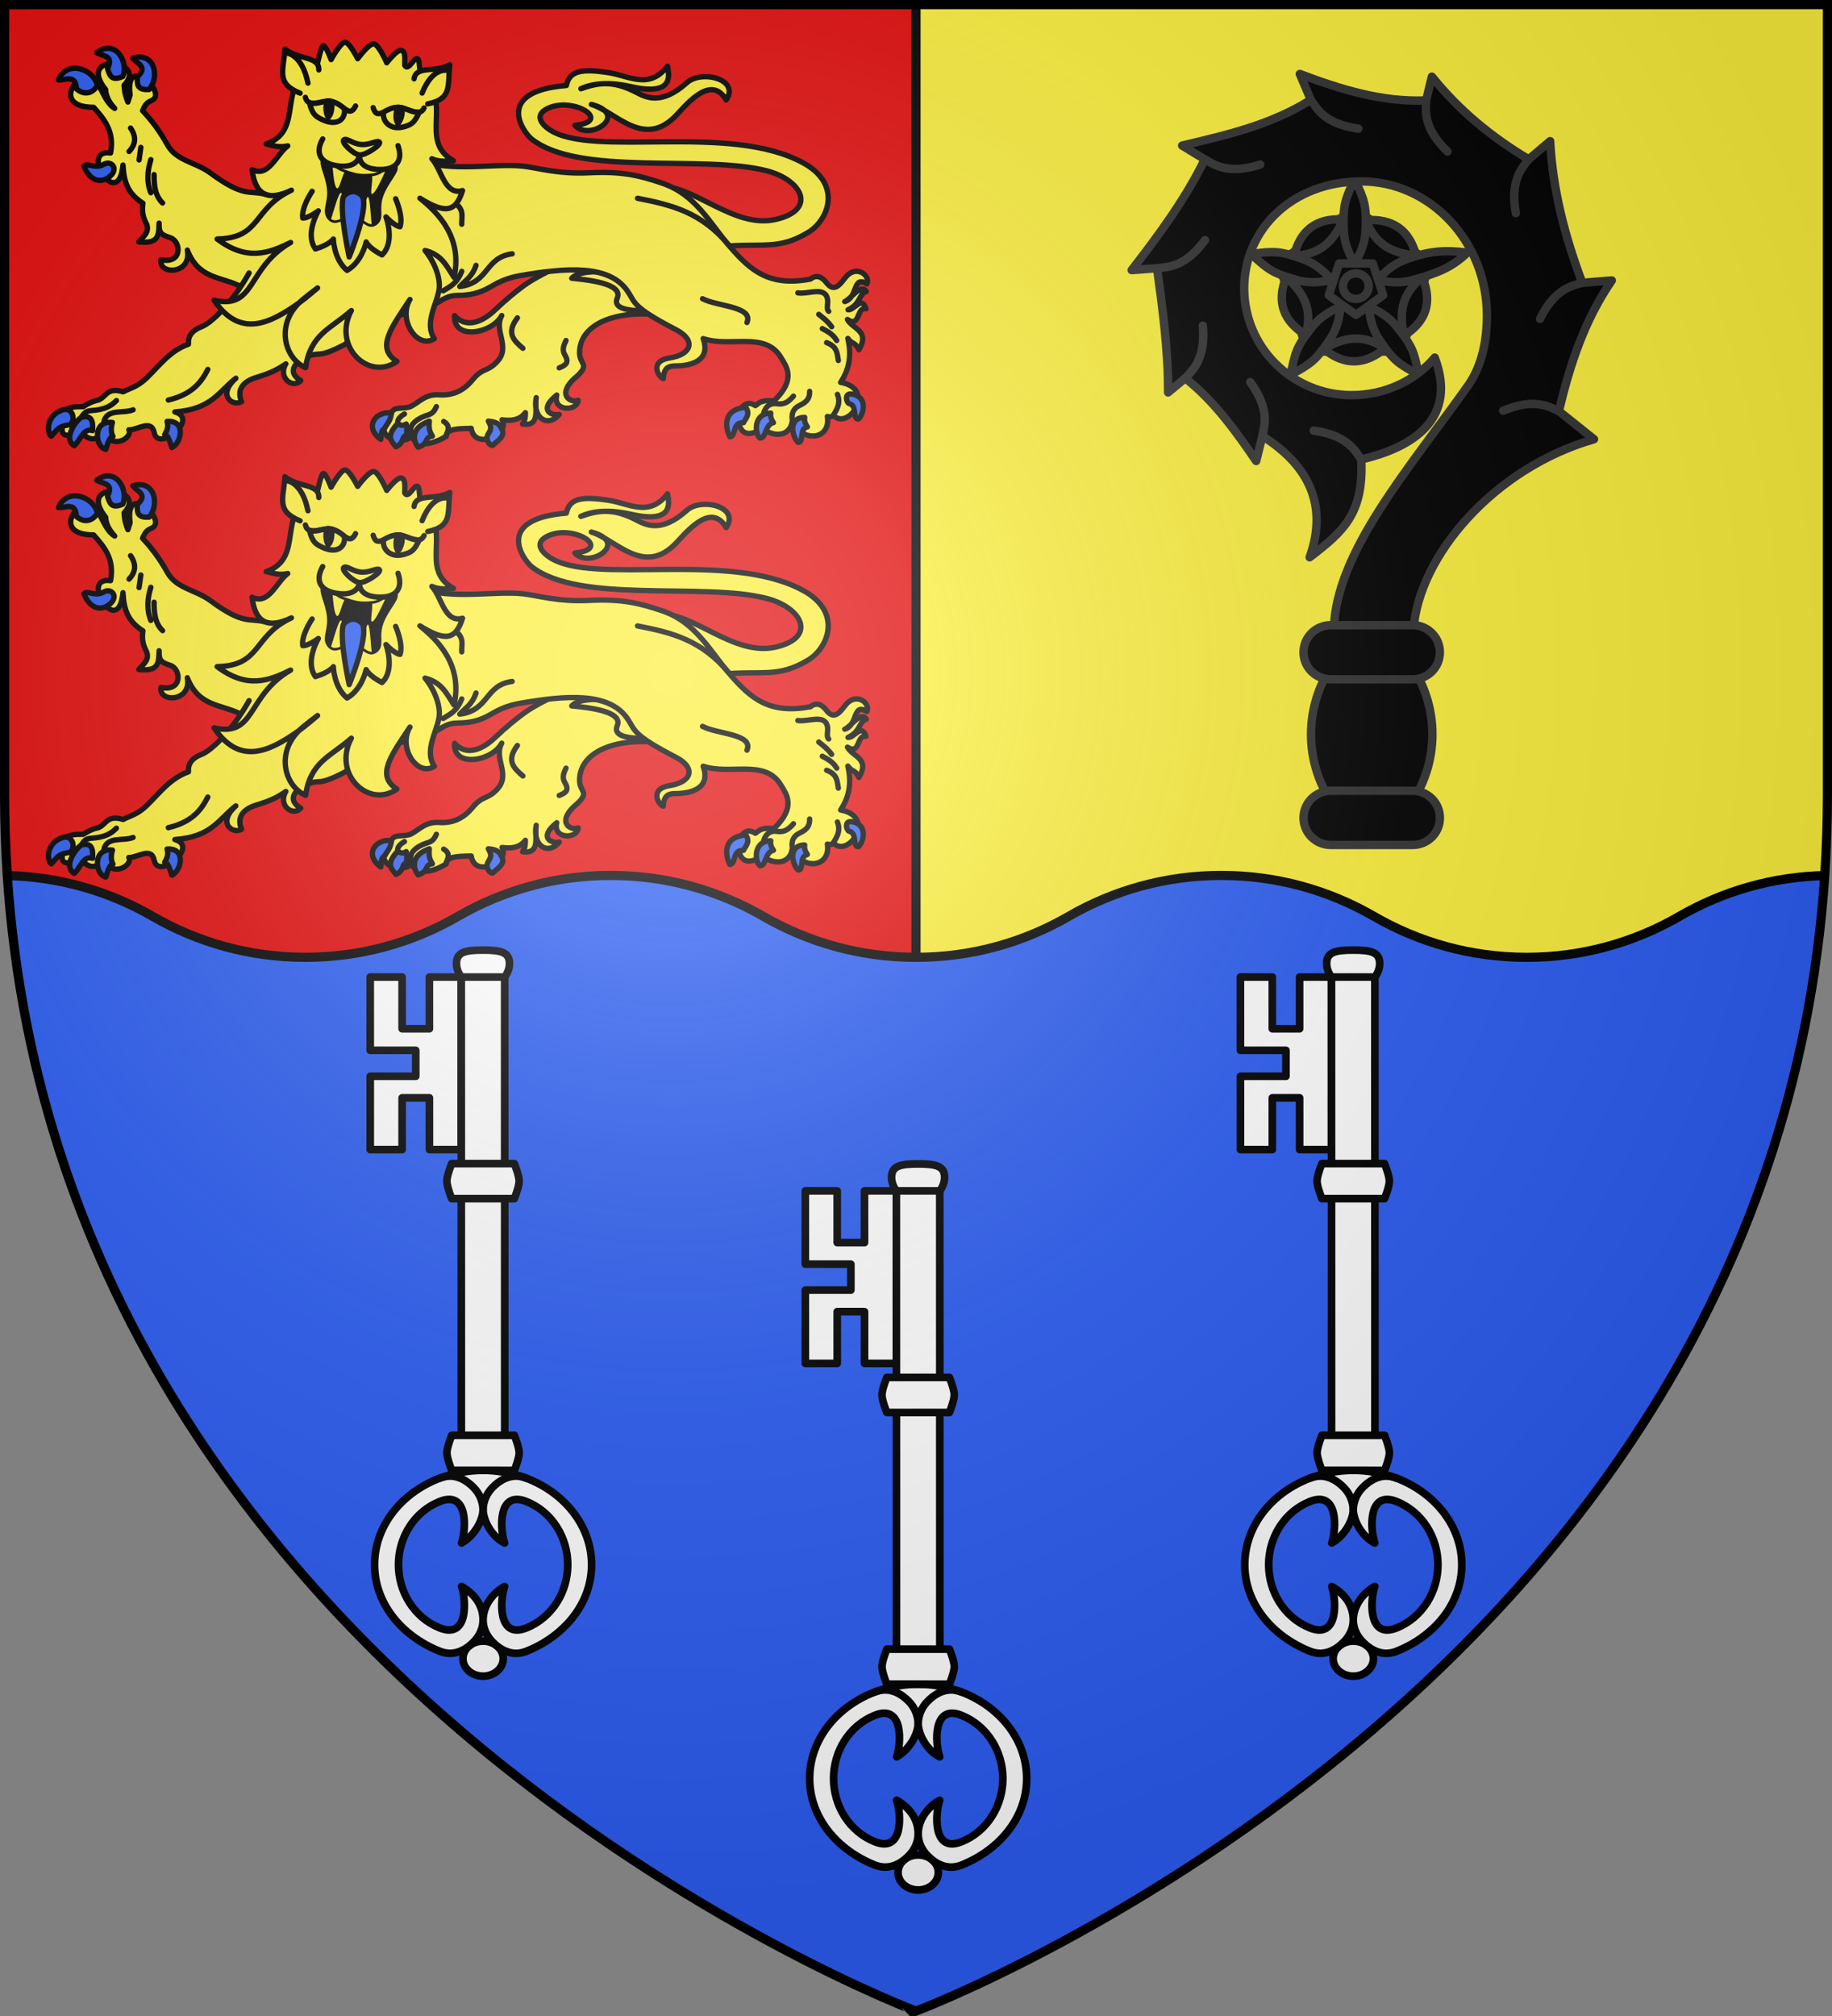
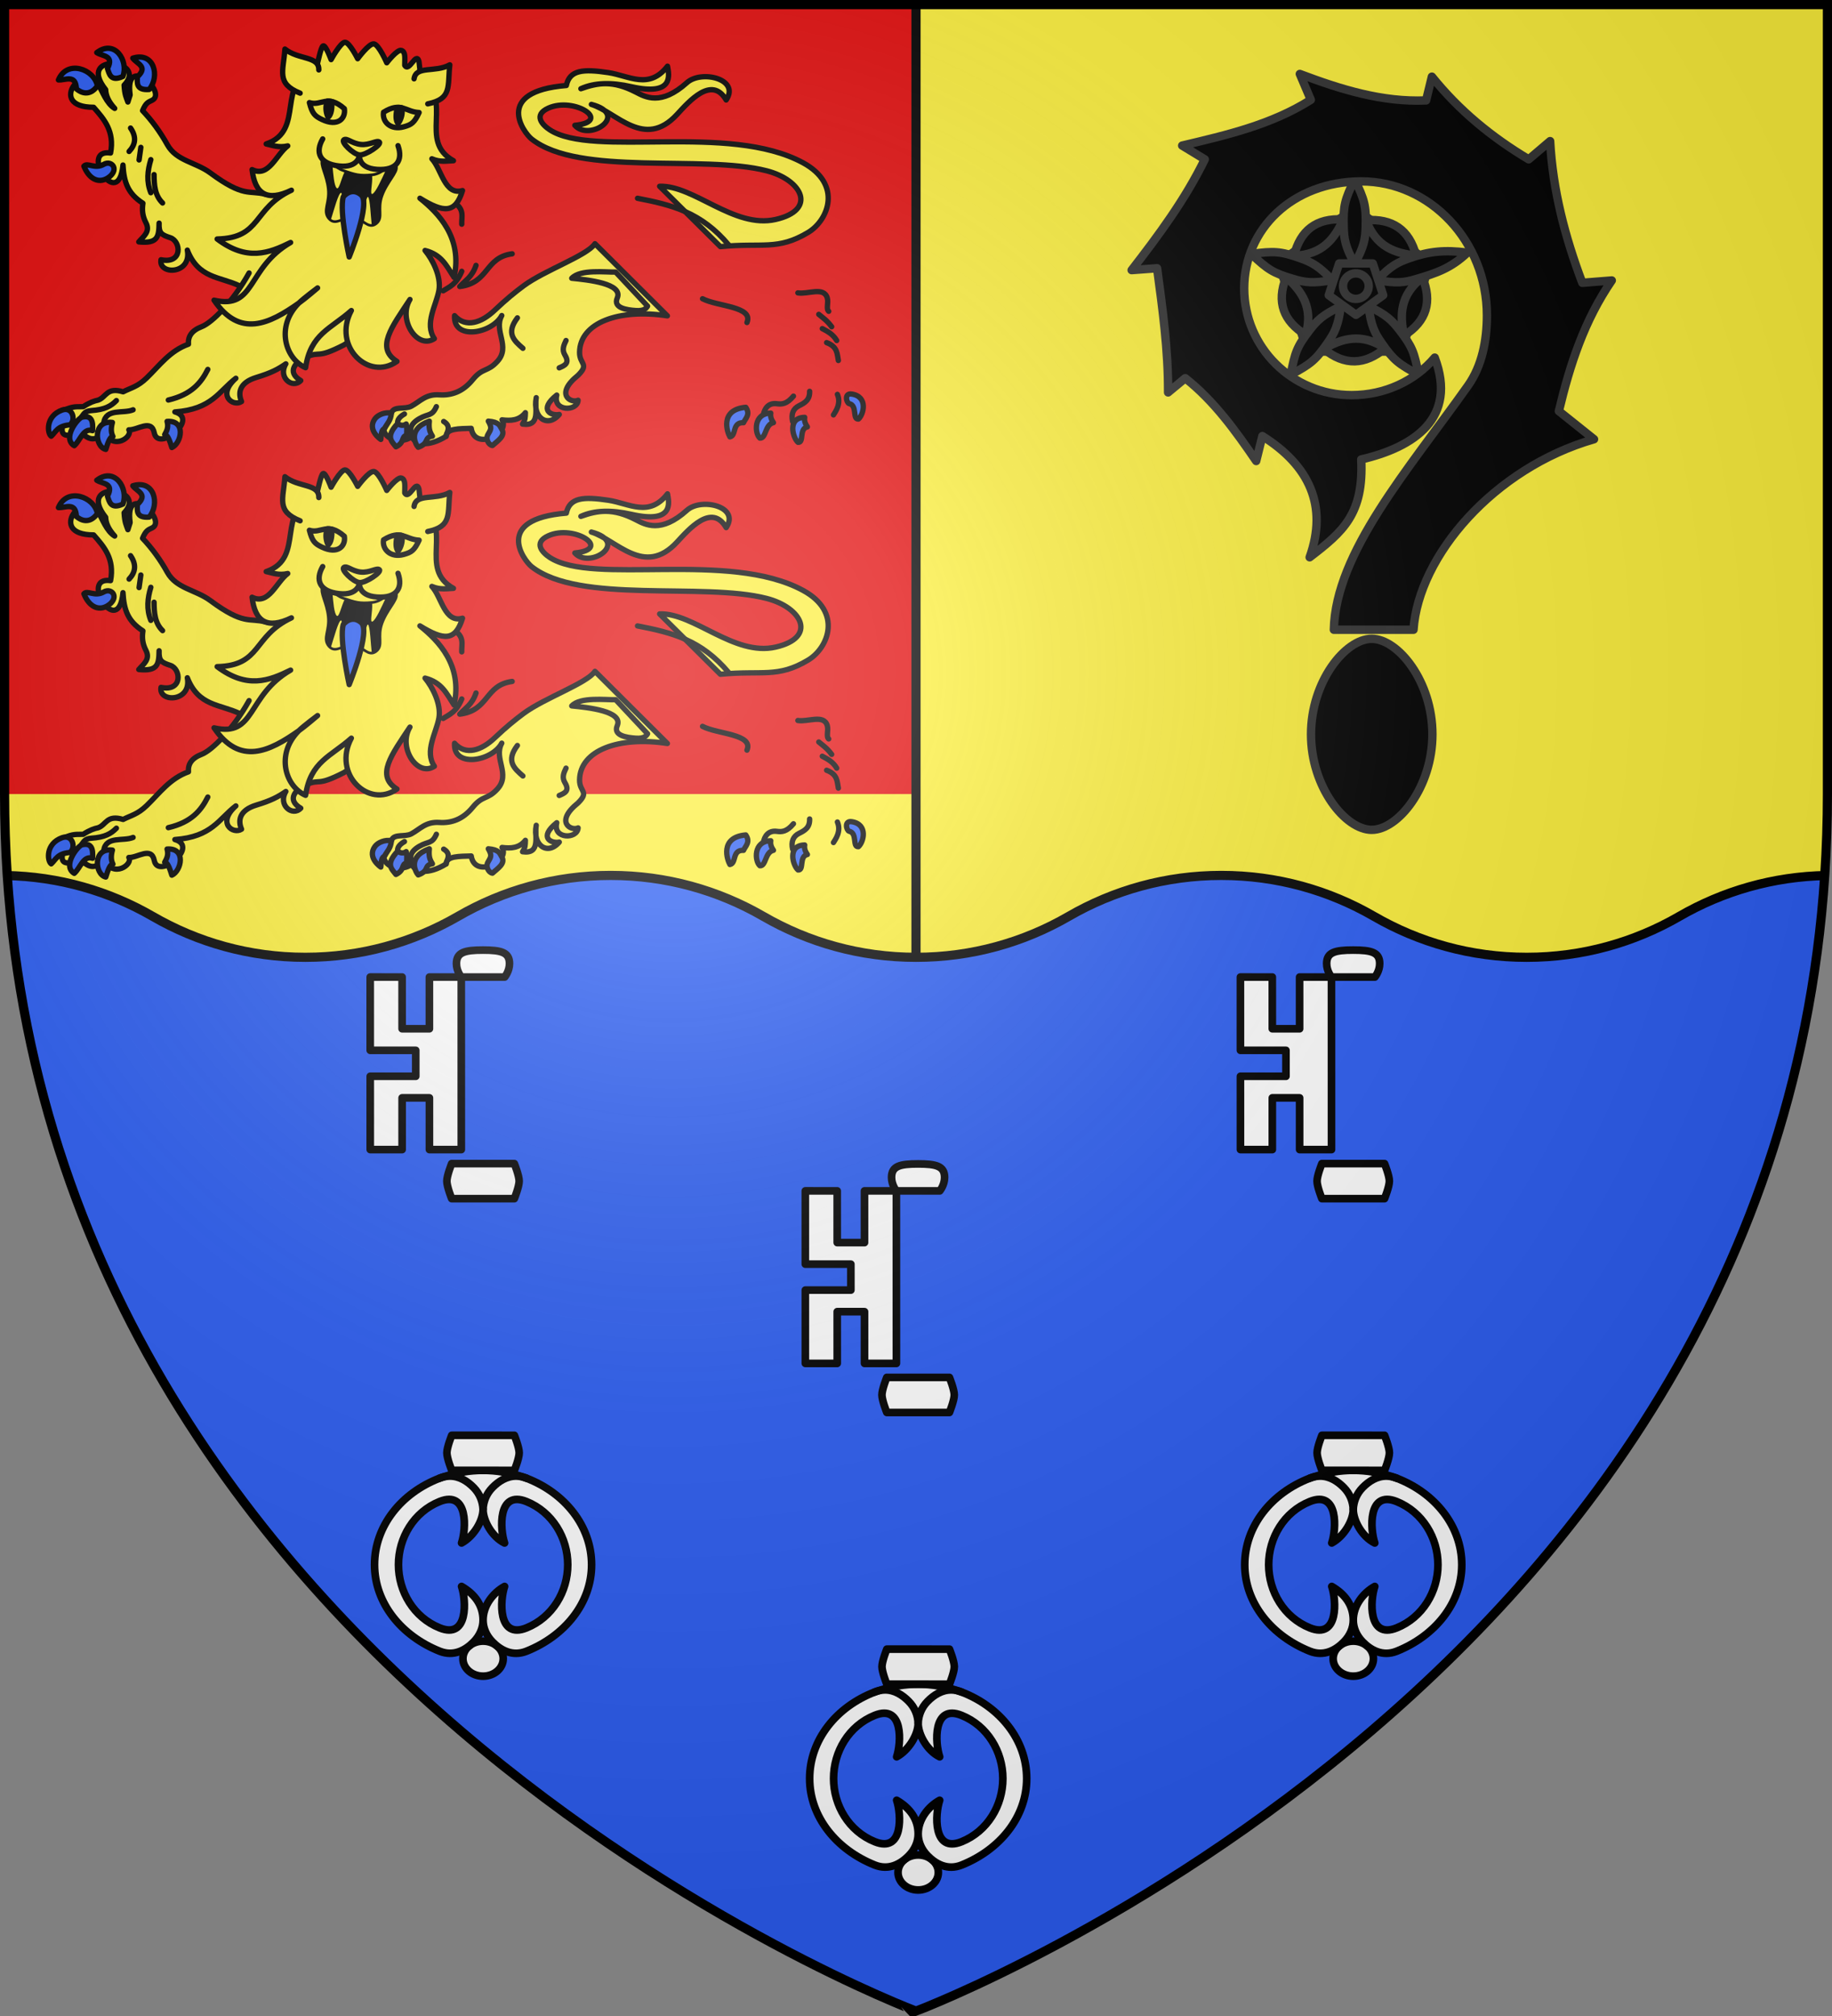
<svg xmlns="http://www.w3.org/2000/svg" xmlns:xlink="http://www.w3.org/1999/xlink" width="600" height="660">
  <rect width="100%" height="100%" fill="#808080" stroke="none" />
  <radialGradient id="d" cx="220" cy="220" r="405" gradientUnits="userSpaceOnUse">
    <stop offset="0" stop-color="#fff" stop-opacity=".31" />
    <stop offset=".19" stop-color="#fff" stop-opacity=".25" />
    <stop offset=".6" stop-color="#6b6b6b" stop-opacity=".125" />
    <stop offset="1" stop-opacity=".125" />
  </radialGradient>
  <path fill="#fcef3c" d="M1.5 1.5V260C1.5 546.31 300 658.5 300 658.5S598.5 546.31 598.5 260V1.5z" />
  <g stroke="#313131" stroke-linecap="round" stroke-linejoin="round" stroke-width="2.75">
    <g transform="translate(596.524 -5.285)">
      <path d="m-152.958 73.419 24.858 17.94-9.495 29.025h-30.726l-9.495-29.026z" />
      <path d="M-172.732 89.022c9.378-.336 13.3-5.627 16.149-11.893-8.905-.548-14.099 3.658-16.15 11.893m-14.002-.6c5.463 5.156 7.157 6.24 13.733 8.18 3.845 1.134 6.381 1.568 12.805.384-4.497-4.708-6.793-5.876-10.575-7.203-6.468-2.27-8.492-2.345-15.963-1.362m17.84 26.51c2.577-8.963-1.277-14.304-6.397-18.93-3.277 8.242-.854 14.448 6.397 18.93m-4.902 13.041c6.626-3.567 8.186-4.832 12.076-10.445 2.274-3.281 3.473-5.544 4.326-11.978-5.898 2.793-7.726 4.602-10.165 7.764-4.172 5.41-4.87 7.298-6.237 14.66zm30.896-8.66c-7.785-5.204-14.09-3.214-20.102.193 6.88 5.642 13.57 5.272 20.102-.193m10.973 8.66c-1.368-7.361-2.098-9.226-6.27-14.635-2.439-3.163-4.234-4.995-10.132-7.788.852 6.435 2.019 8.72 4.293 12.002 3.89 5.612 5.483 6.854 12.109 10.421m1.255-31.863c-7.389 5.747-7.431 12.317-6.027 19.05 7.528-4.755 9.24-11.191 6.027-19.05M-115.924 88c-7.471-.983-12.548-.448-19.016 1.822-3.782 1.327-6.09 2.457-10.587 7.165 6.424 1.183 8.973.788 12.818-.347 6.576-1.94 11.322-3.483 16.785-8.64m-33.19-10.616c3.219 8.755 9.497 10.826 16.377 11.58-2.227-8.581-7.86-12.188-16.377-11.58m-3.752-13.413c-3.25 6.754-3.763 8.69-3.589 15.5.102 3.984.47 6.514 3.589 12.217 3.118-5.703 3.527-8.233 3.629-12.216.174-6.812-.38-8.747-3.63-15.5" />
      <path d="M-157.938 91.523h11.019l3.405 10.41-8.915 6.433-8.914-6.433z" />
      <ellipse cx="-152.46" cy="98.962" rx="4.207" ry="4.179" />
      <path fill-rule="evenodd" d="M-127.394 245.69c0 17.27-11.23 31.269-19.88 31.269s-19.88-14-19.88-31.27 11.23-31.27 19.88-31.27 19.88 14 19.88 31.27" />
      <path d="M-126.634 122.36c-6.461 7.643-16.384 12.282-27.21 12.282-19.437 0-35.194-15.651-35.194-34.958s15.757-34.958 38.288-35.016c22.532-.058 41.21 19.627 41.21 43.87 0 8.417-1.694 16.63-6.164 22.947-19.429 27.46-43.464 54.633-43.966 79.964h26.086c1.62-24.115 26.334-52.975 59.121-62.37l-11.512-9.201c3.665-15.38 8.358-29.69 17.326-42.774l-9.651.77c-5.704-15.102-9.655-30.292-10.543-46.392l-7.015 5.967c-12.215-7.291-22.826-16.034-31.706-27.065l-1.9 7.777c-14.404.636-28.076-3.65-41.357-8.663l3.605 8.47c-12.802 8.114-27.558 11.535-42.133 14.977l7.404 4.504c-6.387 13.088-15.064 24.787-23.954 36.267l8.333-.616c1.824 13.523 3.657 26.892 3.605 40.656l5.62-4.658c9.444 7.447 16.522 17.294 23.236 27.118l2.016-8.162c15.44 9.671 21.495 22.893 15.49 39.68 11.045-8.447 17.727-14.226 16.895-32.033 17.366-4.02 31.55-13.595 24.07-33.34z" />
    </g>
-     <path d="M445.82 150.416c-2.223-3.249-4.815-7.913-15.569-9.438m80.298-6.386c-3.59-1.647-8.23-4.32-18.238-.125m-78.876 8.301c.808-3.845 2.386-8.936-3.98-17.68m-21.272-1.276c2.687-2.882 6.68-6.439 5.756-17.19m-14.98-18.807c3.93-.424 9.293-.507 15.698-9.223m-.078-26.428c3.431 1.952 7.819 5.016 18.158 1.703m16.57-21.184c2.224 3.248 4.815 7.913 15.57 9.438m55.788 10.043c-2.423 3.104-6.089 6.993-4.225 17.624m21.784 22.801c-3.798 1.096-9.065 2.103-13.848 11.79M467.06 32.876c-.124 3.926-.788 9.213 7.01 16.725M435.855 258.884h26.79c4.948 0 8.931 3.956 8.931 8.87s-3.983 8.87-8.93 8.87h-26.792c-4.947 0-8.93-3.955-8.93-8.87s3.983-8.87 8.93-8.87m0-54.208h26.79c4.948 0 8.931 3.956 8.931 8.87s-3.983 8.87-8.93 8.87h-26.792c-4.947 0-8.93-3.956-8.93-8.87s3.983-8.87 8.93-8.87" />
  </g>
-   <path fill="#e20909" fill-rule="evenodd" d="M1.5 1.5v258.459c0 20.39 1.519 39.895 4.332 58.541H300V1.5z" />
+   <path fill="#e20909" fill-rule="evenodd" d="M1.5 1.5v258.459H300V1.5z" />
  <path fill="#2b5df2" d="M200 286.596c-18.227 0-35.28 4.893-50 13.404-14.725 8.514-31.767 13.404-50 13.404-18.227 0-35.28-4.893-50-13.404-14.08-8.142-30.284-12.947-47.617-13.353C20.119 553.219 300 658.398 300 658.398S579.881 553.22 597.617 286.646c-17.328.408-33.541 5.215-47.617 13.354-14.725 8.514-31.767 13.404-50 13.404-18.227 0-35.28-4.893-50-13.404-14.725-8.514-31.767-13.404-50-13.404-18.227 0-35.28 4.893-50 13.404-14.725 8.514-31.767 13.404-50 13.404-18.227 0-35.28-4.893-50-13.404-14.725-8.514-31.767-13.404-50-13.404" />
  <g id="a">
    <path fill="#fcef3c" stroke="#000" stroke-linecap="round" stroke-linejoin="round" stroke-width="1.75" d="M78.485 93.593c-6.488-3.108-13.474-2.334-17.131-11.706 1.494 8.042-9.534 8.2-8.627 3.153 7.22 1.46 6.556-6.07 3.08-7.204-2.995-.977-3.811-1.52-3.696-4.787-.093 4.304-.296 6.806-6.656 6.138 1.405-1.699 3.896-3.27 2.342-6.26-1.13-2.176-1.318-4.146-.986-6.383-4.95-3.17-6.23-6.93-6.532-12.52-1.466 15.569-14.522-5.474-4.067-3.928 1.352-7.117-2.084-11.055-5.546-14.975-15.723 0-2.622-16.02 1.849-6.873.87 1.382 2.44 5.752 5.053 7.242-2.024-2.218-2.905-4.247-2.958-6.138-9.824-12.404 14.123-9.839 6.039-1.473.174 3.254.748 4.121 1.232 5.524l.74-2.332c-1.894-13.61 12.23-.96 7.271 1.718-1.417.698-2.107.83-3.204 3.437 3.05 3.216 5.785 6.947 8.134 11.17 2.945 5.295 9.272 5.669 14.05 9.205 11.09 8.21 12.726 5.584 17.993 6.997l26.997 3.246-3.865 25.98z" />
    <path fill="#fcef3c" stroke="#000" stroke-linecap="round" stroke-linejoin="round" stroke-width="1.75" d="M81.575 89.37c-5.25 9.415-12.136 16.275-15.534 17.587-3.242 1.252-4.522 3.158-4.31 5.723-6.074 2.152-9.474 6.968-13.647 11.016-3.024 2.935-5.193 3.25-7.757 4.578-5.423-1.643-5.477 1.76-8.188 2.718-1.264.263-2.699.737-4.884 2.146-1.881.11-3.21-.332-6.608 1.288 1.943 2.482-4.65 10.92 5.772 7.123 2.033 1.602 4.206 3.88 7.588-.113 3.261 6.301 9.658 1.41 8.188-.715 2.834.146 7.393-3.714 8.332 1.001 1.274 6.403 14.865-4.527 6.751-6.867 12.166-.873 14.373-6.743 19.968-11.016-6.37 5.73-.79 9.427 1.867 7.624-1.206-2.734-.84-6.18 4.884-7.91 4.773-1.443 7.066-2.663 9.625-4.435-2.687 4.437 2.17 8.33 4.884 5.478-4.939-2.9-1.377-6.339 1.61-7.646 5.095-2.228 3.203.759 12.468-3.985l10.199-6.438M218.575 103.404c-15.905-2.434-28.611 2.237-28.76 11.904-.062 4.017 3.32 3.75-.48 7.544-7.806 6.265-2.297 9.315 0 8.184-.227 3.748-8.406 3.728-6.99-1.698-6.158 4.899-1.703 6.899.828 6.348-3.83 4.508-8.847 1.127-7.552-5.499-.624 3.503 1.602 9.515-4.482 8.66.943-1.55.866-1.973.934-3.743-2.004 2.554-4.749 2.71-7.657 2.337 2.864 4.44-8.925 10.317-10.085 2.79-3.929.138-8.088-.021-8.217 2.604-5.837 3.655-10.58 2.795-11.205-.081-1.658 2.079-8.206 2.25-9.228-1.969.684-1.54 1.238-2.299 2.586-5.762.832-2.135 4.332-.907 6.455-2.046 2.827-1.515 4.69-4.02 9.151-3.72 3.945.267 7.706-.986 10.906-4.92 3.362-4.136 4.835-2.402 8.143-6.053 4.423-4.882-1.365-9.956 1.413-14.985-3.13 5.913-15.97 8.266-15.462.038 3.675 4.152 8.862 2.298 13.14-1.765 3.788-3.596 6.732-5.976 9.5-8.025 6.832-5.059 20.795-9.895 23.344-13.764z" />
    <path fill="#fcef3c" stroke="#000" stroke-linecap="round" stroke-linejoin="round" stroke-width="1.75" d="M187.256 91.098c5.25.525 16.929 1.698 14.895 6.48-1.37 3.22 2.99 3.88 6.078 4.092 2.844.195 3.45-.806 3.852-1.45l-10.444-11.149c-3.31.089-11.57-.986-14.381 2.027M216.036 60.989c11.184-.41 24.382 13.936 37.96 10.867 13.661-3.088 8.875-12.896-2.91-15.939-20.823-5.376-61.393 1.93-76.976-10.406-2.59-2.05-12.6-15.57 11.375-17.519 1.058-5.093 5.498-5.457 13.755-4.215 6.86 1.033 13.311 5.708 19.376-2.107.49 2.763 2.313 9.92-11.837 6.717-6.544-1.494-12.106-1.36-16.533.659 5.671-2.016 10.519-2.75 17.987 1.103 3.117 1.608 8.233 4.582 16.743-3.086 4.717-4.251 17.499-1.215 12.85 5.671-4.716-8.164-12.247.568-16.102 4.742-10.726 11.614-19.838-.786-28.04-3.293 12.72 3.341-.56 12.302-5.422 6.85 12.481-1.224-.201-9.475-8.696-5.624-5.008 2.27-1.933 5.497.453 7.066 14.222 9.353 58.616-2.398 82.97 10.808 12.984 7.04 8.359 18.79 1.72 22.788-10.039 6.046-15.05 3.319-28.767 4.676z" />
-     <path fill="#fcef3c" stroke="#000" stroke-linecap="round" stroke-linejoin="round" stroke-width="1.75" d="M139.685 53.368c11.345 2.577 22.649.114 31.52 1.02 4.486.458 11.48 2.7 21.727 2.178 11.111-.567 16.9 1.046 23.825 3.362 11.204 3.748 15.784 13.318 22.41 20.96 6.841 7.888 12.95 12.993 26.26 10.489 2.276-1.809 4.088-.342 5.328 1.275 2.706 3.532 4.827-.286 6.302-2.013 3.498-4.096 8.117-.416 6.86 2.31-4.759-3-2.811 4.453-7.247 5.774 1.974-.738 5.24-6.105 7.054-3.272-2.419.633-1.813 4.077-5.99 5.966 1.946.325 4.468-4.81 5.894-.337-3.201-.708-1.815 6.311-6.088 3.513 1.669 3.195 7.517 3.615 3.769 9.912-1.54-2.92-1.965-1.459-3.624-3.705 1.487 6.458-.018 10.731-2.367 14.388 11.853 2.09 2.514 15.967-2.368 10.778-.408.505-1.057.65-1.98.385 1.194 7.433-7.84 8.925-11.5 1.636-1.247 6.902-9.746 3.675-9.566 1.54-.802 1.51-6.467 4.84-7.827-.674-.238-1.674.48-3.666.967-5.582 1.45-1.602 2.899-1.436 4.348-.48 1.274-.803 1.654-1.949 6.088-1.54 7.547-7.17 3.912-11.445 2.367-14.1-5.166-8.872-16.587-3.275-25.558-6.303 2.65 7.443-4.243 8.864-8.697 8.95-1.916.037-4.173-.052-4.348 4.138-1.806-.672-4.487-5.733 2.03-6.736 7.463-1.15 8.65-5.884 2.173-9.239-14.915-7.726-13.214-8.86-16.088-12.895-6.05-8.496-19.941-7.454-35.076-4.812-3.927.685-6.807 1.991-9.276 3.464-4.193 2.502-7.556 2.957-11.113 2.984-3.41.025-4.965 1.492-7.15 2.694-5.992 3.296-9.436 3.47-12.562 3.657z" />
    <path fill="none" stroke="#000" stroke-linecap="round" stroke-linejoin="round" stroke-width="1.75" d="M145.147 95.206c2.098-1.36 4.26-2.01 6.083-6.382m-.004-15.418c-.122-2.472 1.149-5.104-3.06-7.415-1.461-.802-2.586-1.779-3.352-3.193m22.925 20.293c-9.055 1.215-7.441 9.494-17.16 10.709 1.846-2.053 3.998-3.045 5.321-6.923m52.895-21.959c11.29 2.186 20.886 4.574 29.889 15.302m-8.601 17.582c4.894 2.58 16.775 2.483 14.554 7.788m28.333 30.243c.65-1.077 2.6-3.622 1.292-6.719m-24.269 6.731c.362-2.07 1.647-4.054 4.455-3.671 1.584.216 3.232.158 5.414-2.486m-.269 8.299c-.552-2.399.152-4.203 2.112-5.163 1.866-.914 3.557-1.888 3.456-4.704m2.996-25.203c1.364 1.137 2.667 1.961 4.224 4.054m-3.072.612c1.78.925 3.544 1.878 4.723 3.9m-3.303.69c3.66 1.375 3.397 3.698 3.84 5.85M261.31 95.88c3.213.56 8.555-2.145 9.635 1.686.452 1.604-.473 3.559.467 4.35M46.126 48.244l-.577 4.121m-2.79-10.445c2.035 2.965 1.584 5.466-.482 7.666m7.12 2.683c-1.094 3.61-1.46 7.22 0 10.829m1.059-5.942c.023 3.46.245 6.841 2.79 9.296m-19.292 72.03c.735-4.933 6.374-2.947 9.632-4.321m-16.835 2.247c.6-.663.904-1.84 3.124-1.988 4.439-.297 6.468-1.464 8.244-3.284m17.01-.173c7.67-1.808 10.755-5.71 12.93-10.025m62.187 17.72c-.199-1.252.703-2.26 2.218-3.134m13.65 7.31c-.04-.978 2.031-3.172-.804-4.845m-10.4 4.765c-.784-1.95-.748-3.851 2.439-5.703 2.918-1.695 4.153-.705 5.564-3.922m26.537-29.072c-3.873 5.107-1.007 7.529 1.798 9.975m11.9 6.394c1.585-.71 3.58-1.383 1.882-4.177-1.04-1.71-.433-3.183.343-4.774m-44.005-13.988c.755-3.296 2.924-7.7-.488-13.068" />
    <path fill="#2b5df2" stroke="#000" stroke-linecap="round" stroke-linejoin="round" stroke-width="1.75" d="M44.99 25.15c3.647-3.342-.12-4.235-1.499-6.108 7.032-2.195 8.951 5.947 5.364 10.25-4.415.355-3.89-2.28-3.865-4.141m-9.792-2.7c2.28-4.384-1.567-3.94-3.506-5.23 5.854-4.458 10.454 2.54 8.56 7.805-4.026 1.837-4.439-.817-5.054-2.575m-1.21 31.343c-2.982 1.71-5.376-.736-6.505.612 1.687 4.204 4.756 5.715 7.732 3.91 1.865-1.13 2.476-2.687 1.964-3.788-.418-.898-1.719-1.578-3.191-.734m-8.96-24.69c-.226-4.93-3.563-2.782-5.89-2.933 2.831-6.776 11.76-3.547 12.763 1.956-2.564 3.596-5.457 2.194-6.872.978m29.693 108.86c6.335-.448 4.705 7.15 1.562 8.557-.697-2.248-1.418-4.257-2.343-4.235.589-1.104 1.349-2.296.781-4.321m-17.903.346c-6.508-.88-5.833 8.014-2.17 8.816.697-2.248 1.418-4.257 2.343-4.235-.588-1.104-.74-2.556-.174-4.58m-12.497 7.606c-4.033-2.394 1.145-8.999 2.517-9.334 3.132-.766 3.724 1.273 3.47 4.408-3.028-1.031-4.01 3.233-5.987 4.926m-1.475-6.828c2.142-1.434 1.003-6.112-2.517-4.84-5.49 1.985-4.862 7.664-3.558 8.557 1.572-1.427 1.952-3.348 6.075-3.717zm258.303-1.903c-2.075.184-.23-4.466-3.056-5.058-.877-.27-1.696-3.521.873-3.122 5.452.846 3.886 6.736 2.182 8.18zm-19.779 7.626c2.074.184.23-4.465 3.056-5.058-.624-.916-1.089-1.892-.873-3.122-5.81.084-3.886 6.737-2.183 8.18m-12.498-1.383c2.074.184 1.618-4.465 4.444-5.058-.623-.916-1.088-1.892-.873-3.122-5.809.084-5.274 6.737-3.57 8.18m-9.82-.407c2.235-.408.623-4.847 4.46-4.633.592-1.382 2.366-2.697.736-5.045-8.695.762-6.037 8.267-5.196 9.678zm-79.123-5.145c1.266 2.232.876 2.638-.138 4.41-.789 1.38.19 3.403 1.497 3.568 1.684-1.53 4.353-3.144 3.08-5.29-.755-1.27-.864-2.388-4.44-2.688m-19.312 0c-.31 2.922.392 3.827 1.002 4.915-2.923.429-.84 2.282-4.65 3.633-.785-.794-3.732-5.933 3.648-8.548zm-10.37.783c-4.098 4.344-1.91 5.848-.573 7.622 2.993-1.44 1.628-3.372 3.505-3.775 0-1.211.201-2.321-.143-3.704-.93.645-1.86.541-2.79-.142zm-2.064-3.42c-.16 2.465-1.465 3.503-2.306 5.12-1.07.347-.98 2.08-1.151 3.501 0 0-4.624-3.059-1.916-6.763.968-1.325 3.373-2.285 5.373-1.858z" />
    <path d="M122.458 14.364c-1.61-.223-5.317 4.862-5.317 4.862s-2.704-5.44-4.173-5.39-4.534 5.678-4.534 5.678-1.765-4.833-2.592-4.501-1.784 6.01-2.089 6.484c-13.928 5.537-3.49 21.151-16.578 25.63 2.183.476 4.166 1.314 7.069.632-3.817 2.847-6.193 10.48-11.689 7.76.938 8 4.926 10.608 12.89 6.757-12.819 6.001-9.636 15.63-24.33 15.97 9.79 7.366 16.902 4.67 24.064 1.139-14.523 8.378-11.326 22.094-25.077 18.89 8.445 12.498 18.101 7.764 27.779.938 1.507-1.507 6.128-4.948 6.128-4.948s-4.053 3.484-6.128 4.948c-7.767 7.77-4.357 18.333 2.204 21.172 1.601-11.11 8.3-12.726 14.988-18.726-6.297 11.74 5.678 23.24 14.94 16.654-7.063-4.394-1.767-11.152 4.25-20.274-4.014 6.62 2.384 16.516 7.999 12.83-3.339-4.859.66-11.073 1.486-15.771.826-4.692-2.192-10.262-4.54-13.1 5.474 1.424 6.958 4.917 9.495 8.812 2.868-12.938-5.072-21.036-11.175-25.91 7.853 4.838 11.643 5.027 13.955-2.51-5.897 1.7-6.797-6.93-10.04-10.408 2.733 1.186 4.835.713 7.07.632-11.76-6.555.373-19.551-10.737-27.54-.049-.193-.502-4.756-.553-4.945-.932-3.467-3.249 3.76-4.666 1.24.04-2.686.257-4.37-1.077-4.863-1.333-.493-4.815 4.052-4.815 4.052s-2.597-5.97-4.207-6.194z" style="fill:#fff03c;fill-rule:evenodd;stroke:#000;stroke-width:1.75;stroke-linecap:round;stroke-linejoin:round" />
    <path stroke="#000" stroke-linecap="round" stroke-linejoin="round" stroke-width="1.75" d="M106.511 51.987c.98-.144 2.267 3.076 5.736 4.257 3.965 1.35 5.47 1.86 9.746 1.413s6.667-4.757 7.337-3.171-3.05 4.927-4.657 9.526c-1.607 4.598.486 7.147-1.753 8.87-2.239 1.724-3.519-1.58-7.238-1.978s-5.701 2.619-7.64.356.388-4.658-.092-9.41-2.893-8.168-1.82-9.565c.134-.174.241-.278.381-.299z" />
    <path fill="#fcef3c" fill-rule="evenodd" d="M108.874 54.065c.266 2.877.535 6.812 1.434 7.534.741.595 1.423-2.984 2.48-5.164-.203-.069-.349-.133-.564-.206-1.472-.5-2.52-1.342-3.35-2.164zm17.467 1.718c-1.139.822-2.57 1.703-4.352 1.89-.04.004-.065-.014-.105-.01.208 2.404-.877 6.27.108 5.81 1.113-.521 3.015-4.883 4.35-7.69zm-14.637 7.339c-.84.015-2.292 5.51-3.264 8.563 1.335 1.058 2.783-.039 4.813-.553-.854-2.923-1.293-7.76-1.4-7.893-.058-.07-.084-.118-.149-.117m10.023 10.27c-1.193.07-2.269-1.142-3.955-1.908 1.214-2.378 2.33-6.813 2.59-6.966.053-.031.114-.065.163-.038.689.4.886 6.458 1.202 8.911z" />
    <path d="M140.099 34.004c8.06-1.647 6.432-5.774 7.217-12.782-4.79 2.634-11.054.169-11.707 4.581m-31.196-2.912c.156-4.623-6.695-3.26-11.093-6.83-.508 7.296-2.947 11.278 4.973 14.442m7.396 14.977c-2.541 4.441-1.066 8.143 5.358 8.859s6.709-3.62 6.709-3.62-.721 4.296 5.729 4.732c6.45.437 8.567-2.944 6.867-7.765" style="fill:#fff03c;fill-rule:evenodd;stroke:#000;stroke-width:1.75;stroke-linecap:round;stroke-linejoin:round" />
    <path d="M112.61 45.787c1-.708 2.558 1.155 5.499 1.496 2.94.342 5.406-1.55 6.153-.75.753.805-4.529 4.366-6.506 4.187-2.05-.186-6.163-4.212-5.146-4.933z" style="fill:#fff03c;fill-rule:evenodd;stroke:#000;stroke-width:1.75;stroke-linecap:round;stroke-linejoin:round" />
-     <path fill="none" stroke="#000" stroke-linecap="round" stroke-linejoin="round" stroke-width="1.75" d="M146.654 23.077s-4.857-1.498-8.41 7.395m.637 4.878c-1.438 3.202-5.448.002-8.041-.18-4.261-.301-7.286 4.71-8.63.053m-5.765-.516c-2.162 4.343-3.998-1.028-8.482-1.584-2.542-.316-7.057 2.438-7.944-1.25m2.202 30.765s-3.62 5.284-3.062 8.747c1.915.05 5.1-2.348 5.1-2.348s-4.522 7.52-.957 12.47c4.665-1.41 5.88-3.252 5.88-3.252s.1 6.591 4.477 10.274c4.97-2.846 6.256-9.314 6.256-9.314s.863 2.028 5.2 4.244c4.398-4.239 1.302-12.439 1.302-12.439s2.702 2.924 4.595 3.215c1.173-3.308-1.438-9.15-1.438-9.15M100.86 27.22c-1.965-9.73-7.13-9.894-7.13-9.894" />
    <path d="M118.286 63.806c3.254 2.778-3.923 20.322-3.923 20.322s-3.3-14.984-1.932-19.68c0 0 2.601-3.42 5.855-.642" style="fill:#2b5df2;fill-rule:evenodd;stroke:#000;stroke-width:1.75;stroke-linecap:round;stroke-linejoin:round" />
    <path d="M137.265 36.842c-1.56 3.38-2.524 3.984-5.019 4.674-4.334 1.199-7.137-1.676-6.626-4.779 5.799-3.572 7.121-.094 11.645.105zm-35.933-3.248c.928 3.634 1.766 4.4 4.105 5.524 5.213 2.504 7.87-.355 7.337-3.552-5.584-4.882-7.513-.722-11.442-1.972" style="fill:#fcef3c;fill-rule:evenodd;stroke:#000;stroke-width:1.75;stroke-linecap:round;stroke-linejoin:round" />
    <path fill-rule="evenodd" stroke="#000" stroke-linecap="round" stroke-linejoin="round" stroke-width="1.75" d="M129.946 35.202c.349-.013-.923 3.434.401 5.23.54-.5 1.796-2.852 1.208-5.146-.405-.12-.92-.162-1.609-.084zm-21.11-1.888c-.34-.076.29 3.541-1.335 5.073-.441-.586-1.248-3.13-.256-5.283a4.3 4.3 0 0 1 1.591.21z" />
  </g>
  <use xlink:href="#a" width="100%" height="100%" transform="translate(0 140)" />
  <g id="c" stroke="#000" stroke-linecap="round" stroke-linejoin="round" stroke-width="2.5">
    <path fill="#fff" d="m121.25 319.865.004 23.993 14.912.003.002 8.494-14.912-.003.004 23.994 10.444.002-.003-16.934 8.937.002.003 16.934 10.444.002-.008-56.481-10.444-.002.003 16.933-8.937-.002-.003-16.933z" />
-     <path fill="#fff" d="m165.285 318.045-14.21-.003.022 156.59 14.21.002z" />
    <path fill="#fff" d="M158.178 311.045c5.958.001 8.68.71 8.685 4.414.004 2.527-1.578 4.413-1.578 4.413l-14.21-.003s-1.583-1.887-1.58-4.413c.004-3.704 2.726-4.412 8.683-4.411zM158.213 537.277c-3.646 0-6.6 2.567-6.6 5.736s2.956 5.736 6.601 5.737c3.646 0 6.6-2.567 6.6-5.735s-2.956-5.737-6.601-5.738z" />
    <path fill="#fff" d="M171.025 483.468c.452.149.913.284 1.396.47 12.54 4.798 21.327 15.667 21.329 28.326.003 12.658-8.877 23.36-21.32 28.32-4.583 1.826-8.451-.318-11.14-3.063-1.99-2.034-3.078-4.553-3.078-7.116 0-4.818 3.282-8.95 7.043-11.03-1.506 4.359-2.334 17.4 7.174 13.57 8.514-3.432 13.516-11.898 13.515-20.683-.002-8.784-5.008-17.257-13.522-20.686-9.51-3.83-8.677 9.208-7.17 13.568-4.171-2.056-7.046-7.31-7.046-11.033 0 3.718-2.963 8.81-7.043 11.03 1.506-4.358 2.335-17.398-7.174-13.569-8.504 3.425-13.484 11.897-13.483 20.682.002 8.784 4.982 17.254 13.49 20.686 9.507 3.835 8.677-9.208 7.17-13.568 4.403 2.555 7.046 6.205 7.046 11.033 0 2.567-1.087 5.082-3.077 7.115-2.688 2.744-6.555 4.887-11.138 3.059-12.445-4.964-21.327-15.668-21.329-28.326-.003-12.66 8.784-23.52 21.32-28.32.573-.22 1.12-.384 1.65-.552 3.924-1.243 8.092-2.012 12.566-2.01s8.832.784 12.82 2.097z" />
    <path fill="none" d="M172.421 483.937c-1.146-.457-2.251-.676-3.3-.69-3.147-.04-5.822 1.691-7.838 3.75-1.99 2.032-2.96 4.554-3.077 7.115-.117-2.56-1.088-5.083-3.079-7.116-2.016-2.06-4.691-3.791-7.839-3.752-1.049.013-2.154.232-3.3.689" />
    <path fill="#fff" d="m168.452 380.942-20.526-.004s-1.579 3.935-1.578 5.736 1.58 5.737 1.58 5.737l20.526.004s1.578-3.936 1.578-5.737-1.58-5.736-1.58-5.736m.014 88.957-20.527-.004s-1.578 3.936-1.578 5.736 1.58 5.737 1.58 5.737l20.526.004s1.579-3.936 1.578-5.736-1.58-5.737-1.58-5.737" />
  </g>
  <use xlink:href="#c" width="100%" height="100%" transform="translate(142.5 70)" />
  <use xlink:href="#c" width="100%" height="100%" transform="translate(285)" />
  <path fill="none" stroke="#000" stroke-width="3" d="M300 1.5v311.905m298.219-26.779c-17.556.309-33.98 5.14-48.219 13.374-14.725 8.514-31.767 13.405-50 13.405-18.227 0-35.28-4.894-50-13.405-14.725-8.514-31.767-13.405-50-13.405-18.227 0-35.28 4.894-50 13.405-14.725 8.514-31.767 13.405-50 13.405-18.227 0-35.28-4.894-50-13.405-14.725-8.514-31.767-13.405-50-13.405-18.227 0-35.28 4.894-50 13.405-14.725 8.514-31.767 13.405-50 13.405-18.227 0-35.28-4.894-50-13.405-14.244-8.236-30.658-13.066-48.219-13.374" />
  <path fill="url(#d)" d="M1.5 1.5h597V260c0 286.31-298.5 398.5-298.5 398.5S1.5 546.31 1.5 260z" />
  <path fill="none" stroke="#000" stroke-width="3" d="M1.5 1.5h597v258.46c0 286.265-298.5 398.438-298.5 398.438S1.5 546.225 1.5 259.96z" />
</svg>